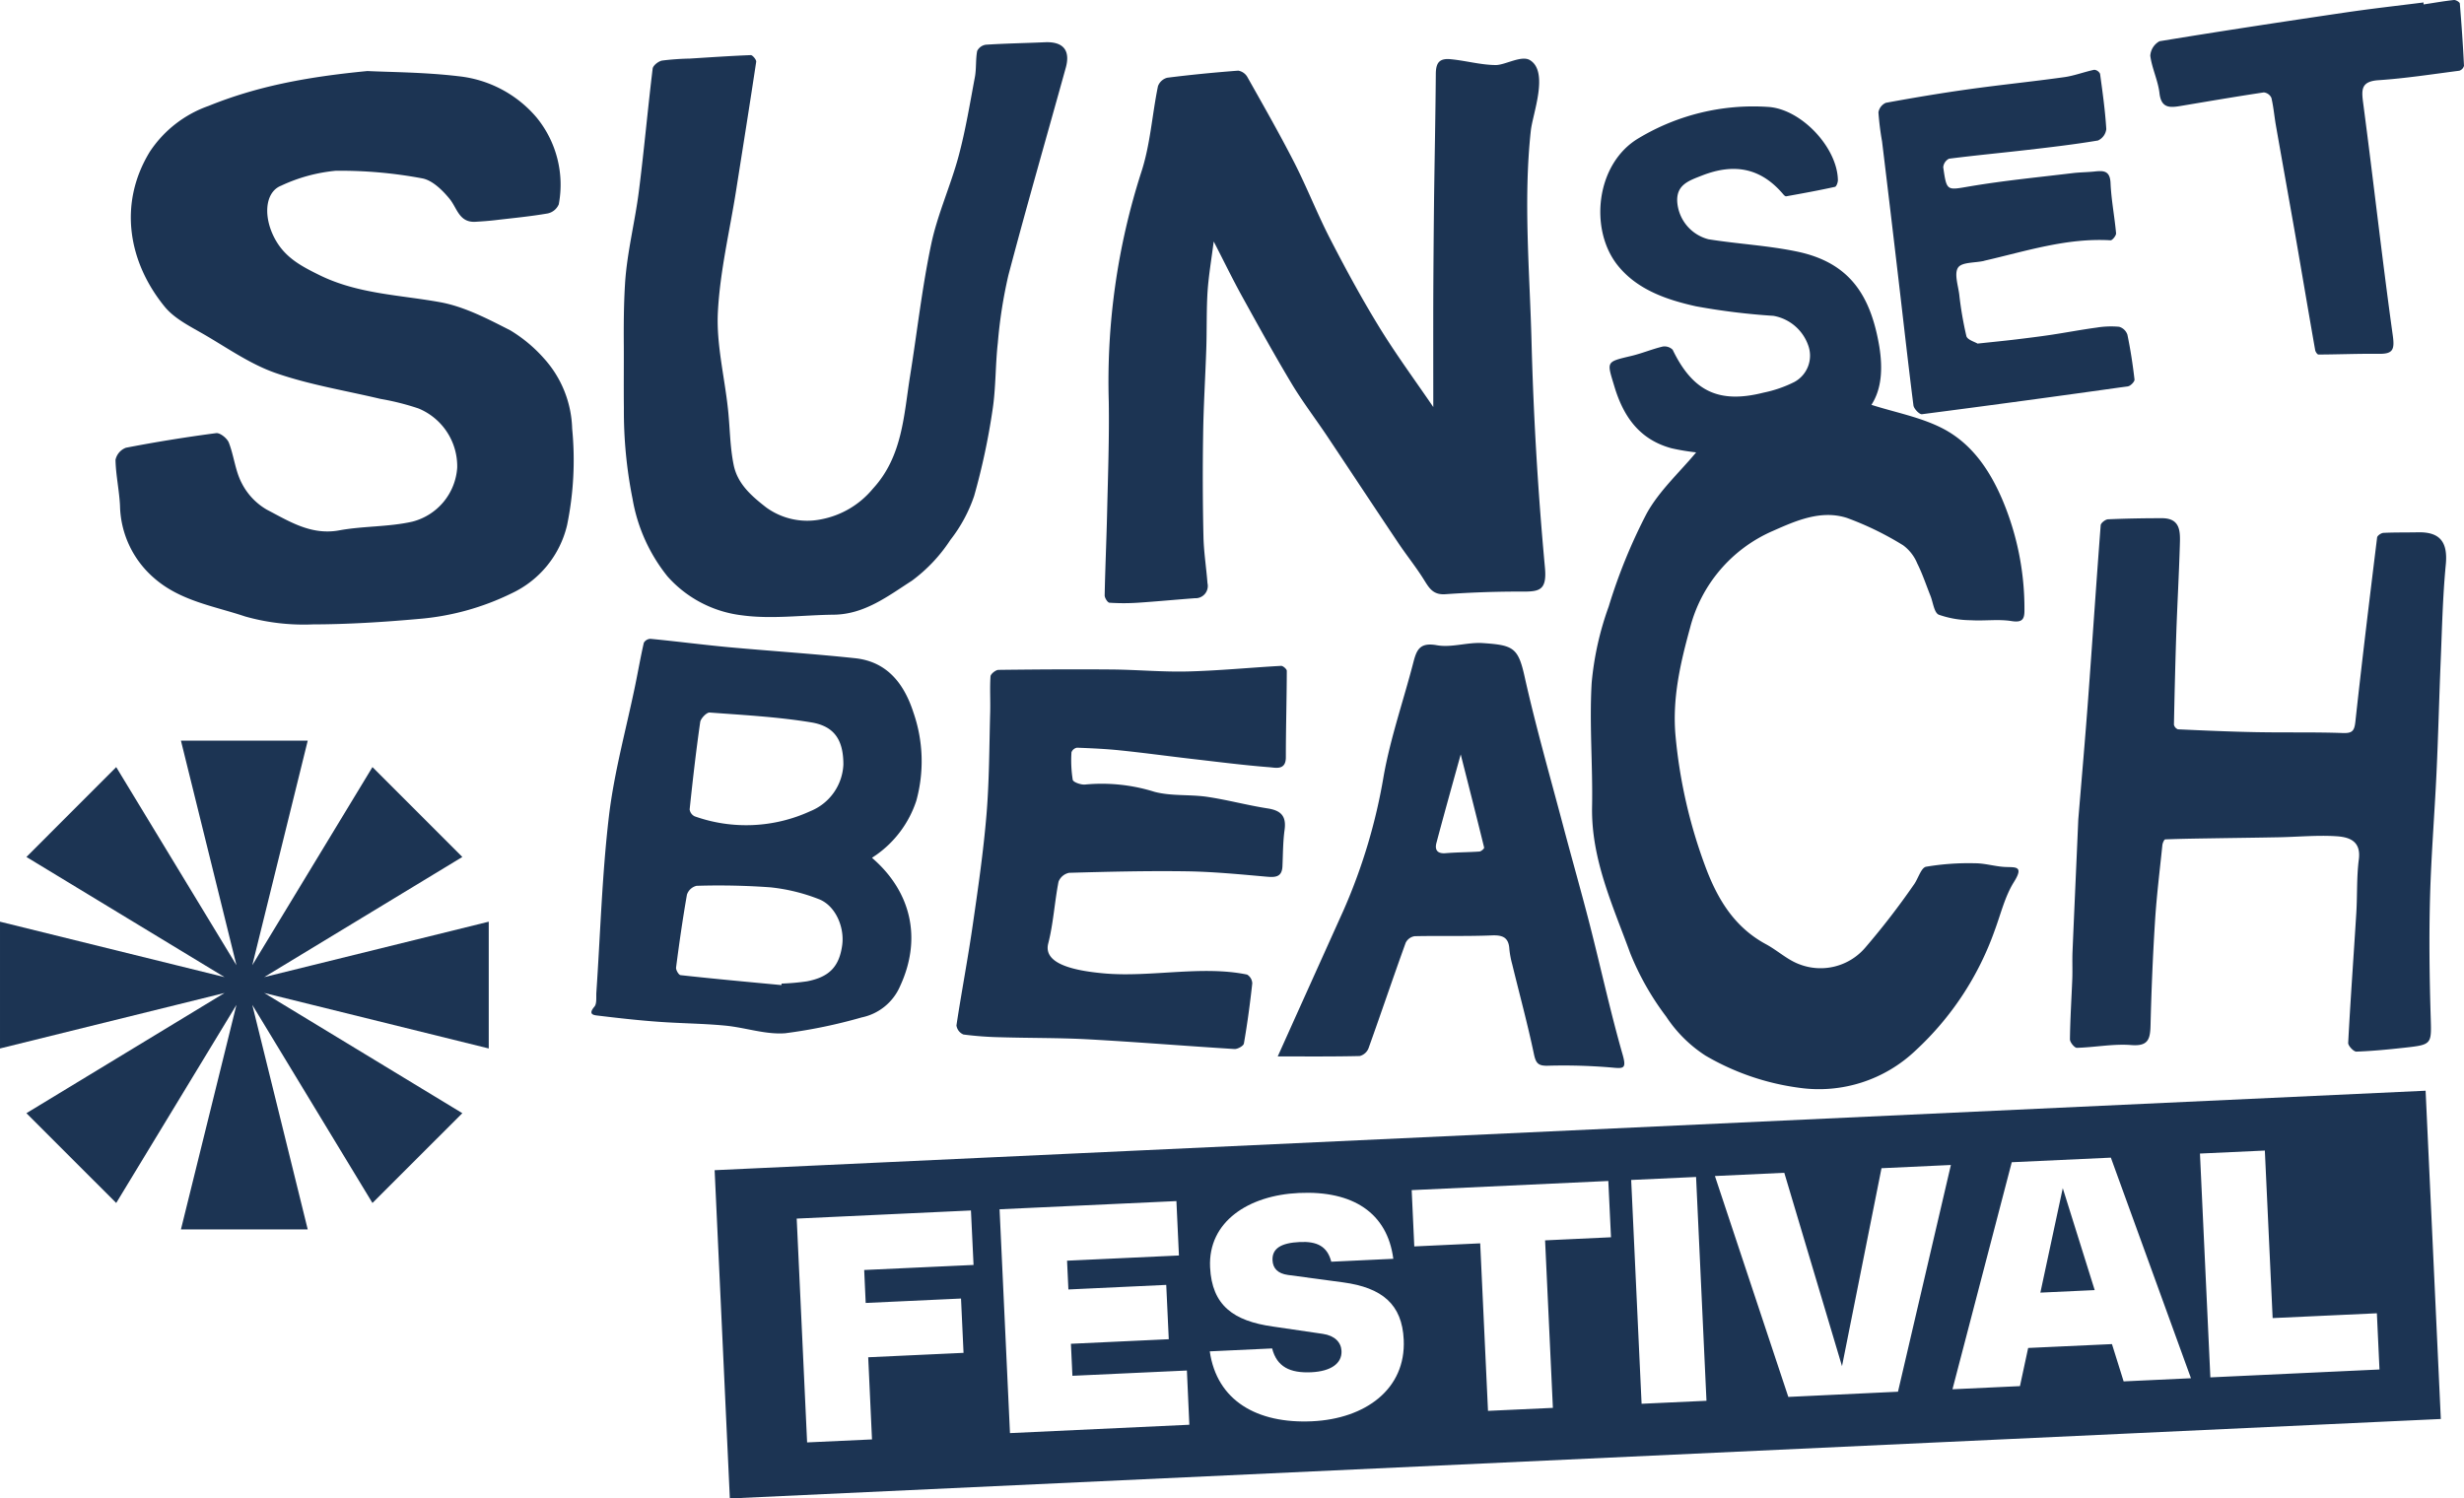
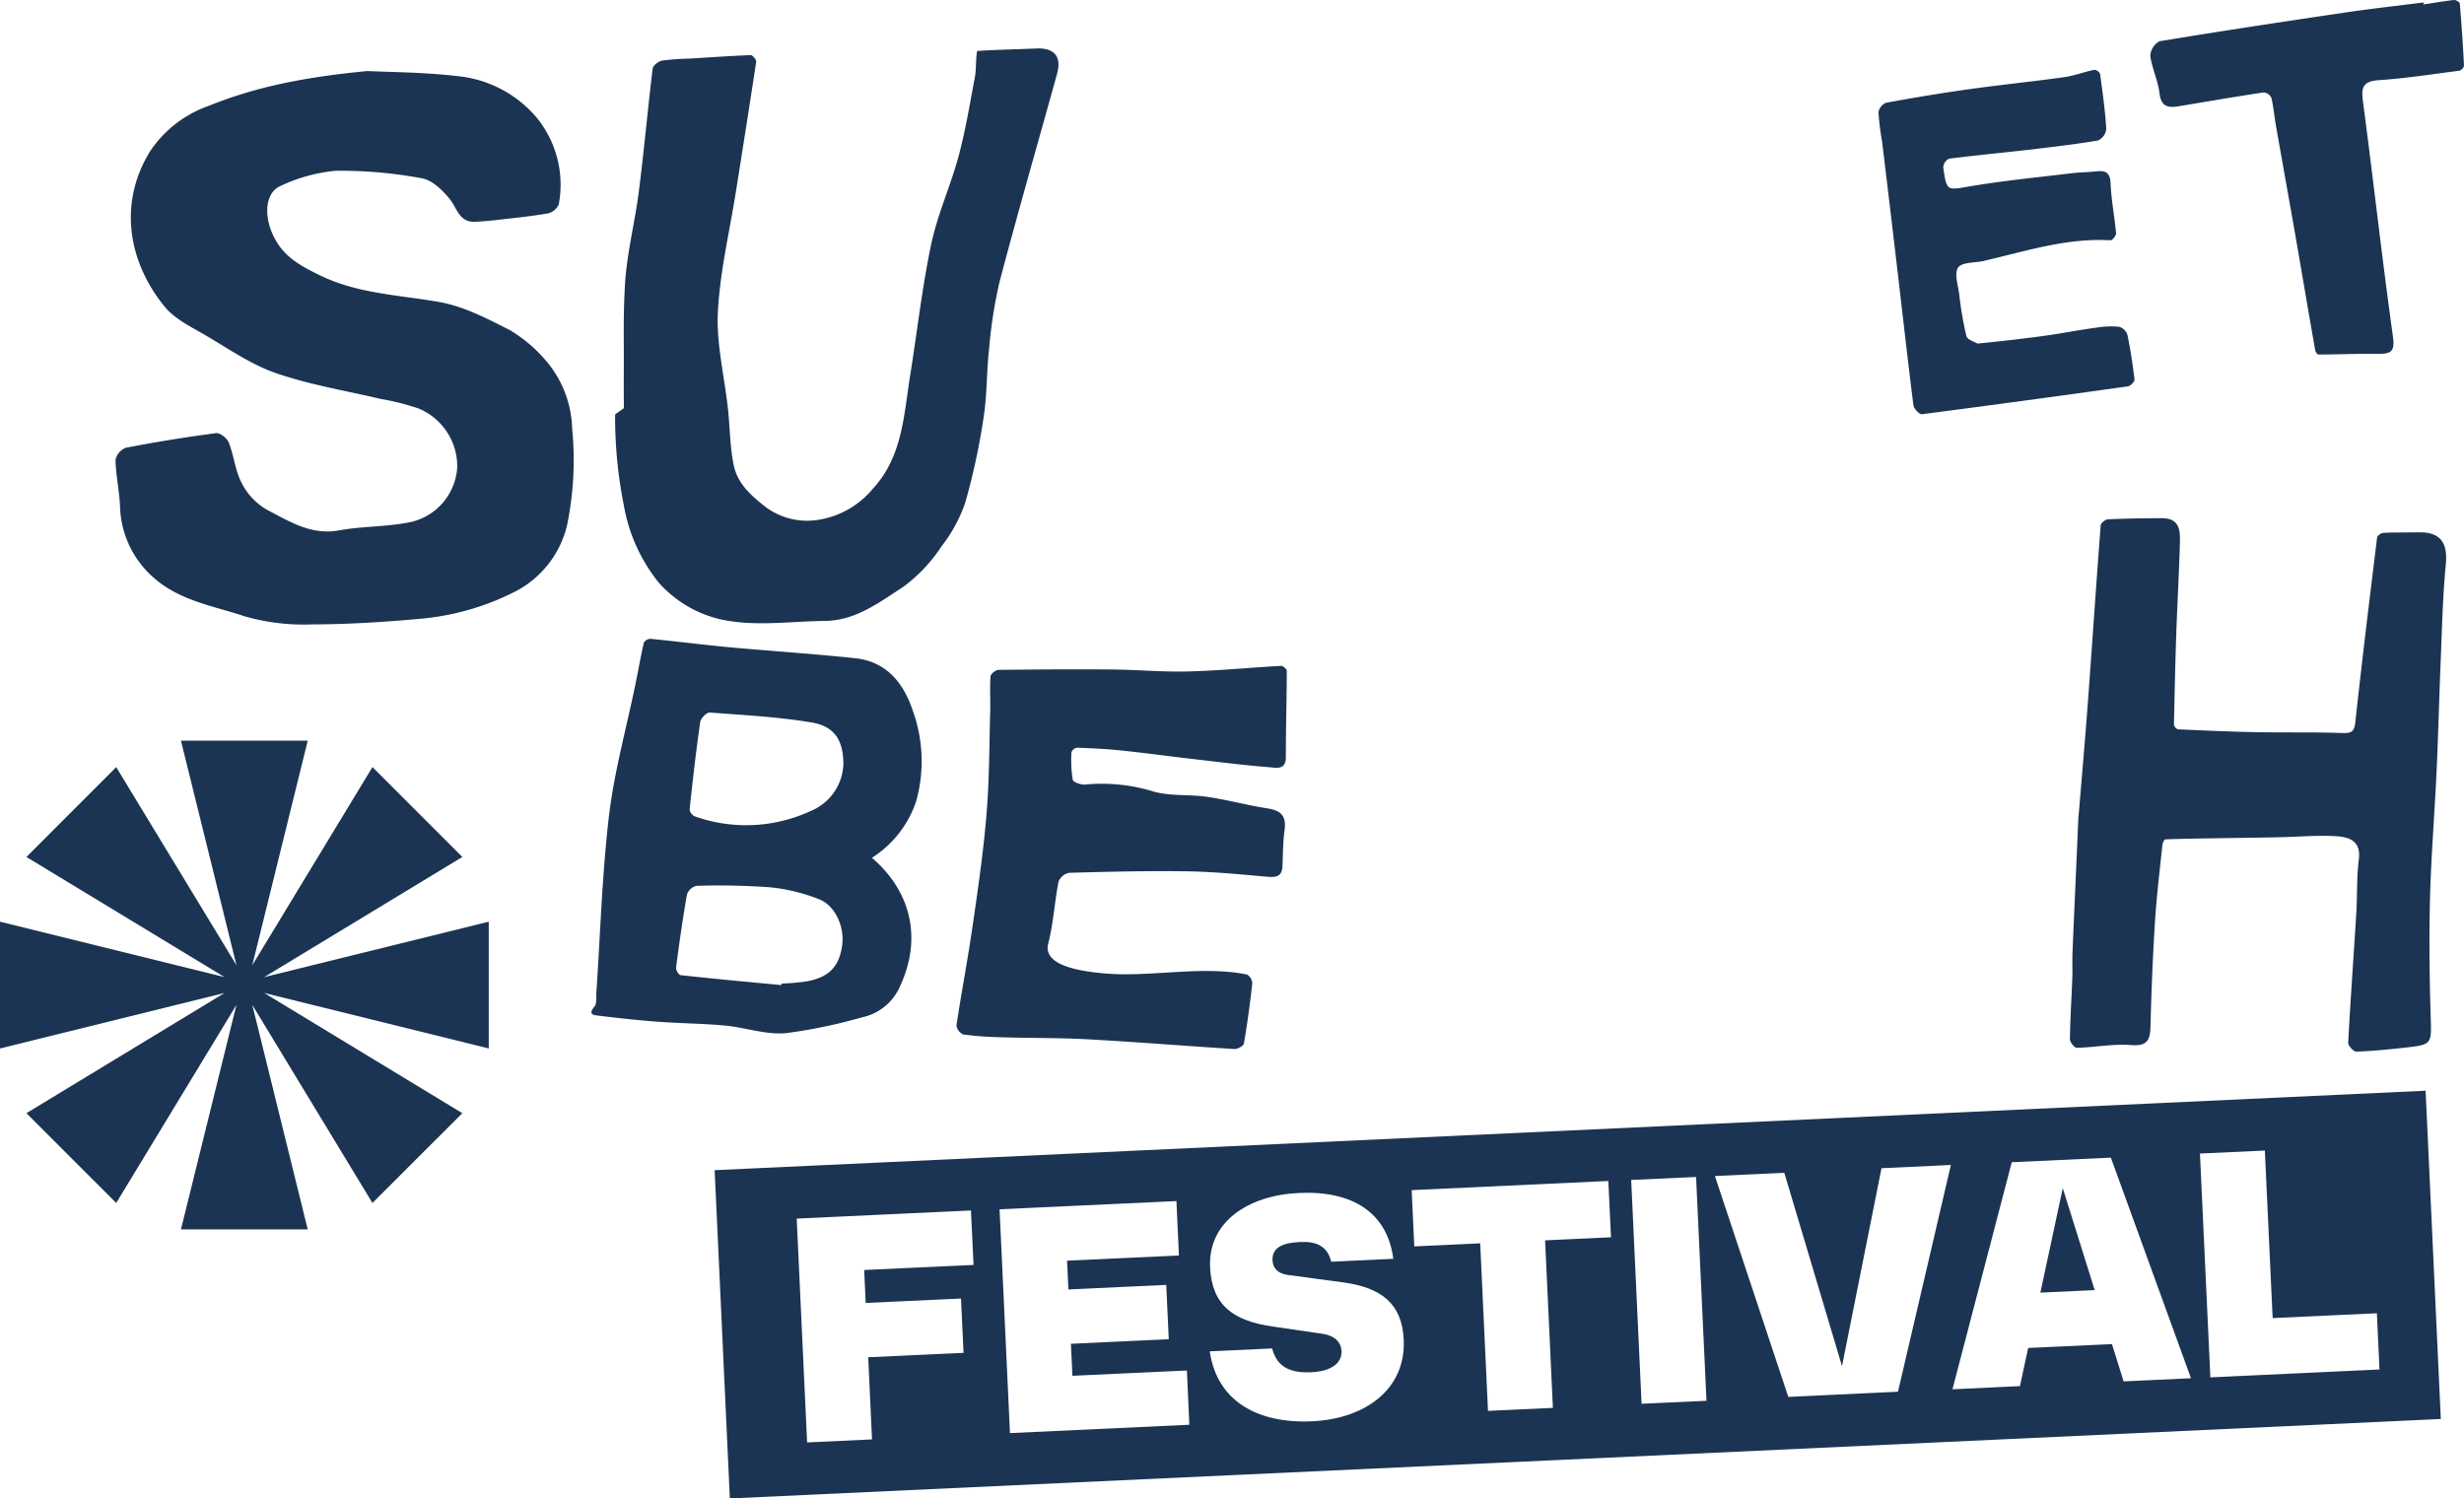
<svg xmlns="http://www.w3.org/2000/svg" width="312.52" height="190.071" viewBox="0 0 312.52 190.071">
  <g id="SBF_Logo" transform="translate(-26.96 -91.519)">
-     <path id="Pfad_1" data-name="Pfad 1" d="M264.32,142.87c3,.96,6.21,1.55,8.99,2.97,3.64,1.87,5.93,5.15,7.58,8.97a35.435,35.435,0,0,1,2.84,14.08c.01,1.13-.23,1.63-1.63,1.41-1.68-.27-3.44,0-5.16-.11a12.574,12.574,0,0,1-4.08-.7c-.59-.26-.72-1.56-1.05-2.39-.55-1.38-1.02-2.8-1.68-4.12a5.406,5.406,0,0,0-1.78-2.29,39.037,39.037,0,0,0-7.12-3.47c-3.3-1.07-6.49.35-9.42,1.65a18.4,18.4,0,0,0-10.5,12.32c-1.22,4.45-2.29,8.99-1.82,13.83a64.13,64.13,0,0,0,3.74,16.34c1.53,4.14,3.67,7.75,7.72,9.93,1.45.78,2.71,1.98,4.23,2.54a7.458,7.458,0,0,0,8.35-2.1,95.5,95.5,0,0,0,6.14-7.95c.58-.77.93-2.19,1.58-2.32a32.377,32.377,0,0,1,6.23-.44c1.22,0,2.44.38,3.66.46,1.34.09,2.61-.24,1.26,1.91-1.16,1.85-1.68,4.11-2.46,6.19a37.914,37.914,0,0,1-10,15.17,17.768,17.768,0,0,1-14.76,4.75,31.763,31.763,0,0,1-11.9-4.08,17.051,17.051,0,0,1-4.99-4.95,34.829,34.829,0,0,1-4.56-8.04c-2.19-6.01-4.96-11.91-4.84-18.57.1-5.25-.36-10.52-.05-15.75a38.569,38.569,0,0,1,2.16-9.66,69.5,69.5,0,0,1,4.82-11.81c1.6-2.89,4.2-5.24,6.27-7.74a27.594,27.594,0,0,1-3.12-.52c-4.03-1.09-6.09-3.97-7.25-7.84-.96-3.19-1.12-3.1,2.13-3.87,1.35-.32,2.65-.87,3.99-1.19a1.465,1.465,0,0,1,1.27.4c2.55,5.28,5.86,6.88,11.54,5.44a15.656,15.656,0,0,0,3.9-1.35,3.8,3.8,0,0,0,1.74-4.68,5.728,5.728,0,0,0-4.4-3.71,84.311,84.311,0,0,1-9.83-1.21c-3.68-.82-7.4-2.08-9.88-5.14-3.69-4.54-2.85-12.96,2.63-16.19a28.228,28.228,0,0,1,16.4-3.96c4.18.25,8.79,5.13,8.86,9.29,0,.29-.19.81-.37.85-2.05.45-4.12.83-6.19,1.2-.1.02-.26-.12-.35-.23-2.78-3.3-6.14-4.06-10.37-2.39-1.62.64-3.28,1.16-3.09,3.42a5.292,5.292,0,0,0,3.96,4.65c3.75.6,7.57.79,11.28,1.57,6.65,1.41,9.3,5.57,10.39,12.08.42,2.66.33,5.29-1.01,7.35" fill="#1c3453" />
    <path id="Pfad_2" data-name="Pfad 2" d="M73.56,100.53c2.79.14,7.21.14,11.57.66a15.055,15.055,0,0,1,9.86,5.2,13.45,13.45,0,0,1,2.84,11.05,1.977,1.977,0,0,1-1.39,1.15c-2.19.38-4.42.59-6.63.85-.84.1-1.69.16-2.54.21-2.08.12-2.32-1.72-3.28-2.9-.91-1.11-2.2-2.38-3.5-2.61a56.116,56.116,0,0,0-10.96-.96,20.9,20.9,0,0,0-6.93,1.9c-2.17.87-2.28,4.31-.53,7.15,1.3,2.12,3.29,3.14,5.44,4.2,4.86,2.38,10.13,2.49,15.27,3.42,3.09.56,6.05,2.12,8.9,3.57a18.3,18.3,0,0,1,4.3,3.59,13.837,13.837,0,0,1,3.55,8.88,40.987,40.987,0,0,1-.64,12.22,12.785,12.785,0,0,1-6.98,8.64,32.833,32.833,0,0,1-11.89,3.28c-4.45.4-8.94.68-13.41.69a27.267,27.267,0,0,1-8.57-1.01c-3.94-1.32-8.23-1.96-11.55-4.88a12.459,12.459,0,0,1-4.31-9.19c-.1-1.94-.53-3.86-.57-5.79a2.107,2.107,0,0,1,1.33-1.54c3.79-.73,7.61-1.35,11.43-1.85.5-.07,1.41.66,1.62,1.22.65,1.68.81,3.58,1.64,5.14a8.158,8.158,0,0,0,3.18,3.35c2.84,1.48,5.62,3.28,9.19,2.62,3.05-.56,6.24-.42,9.25-1.1a7.594,7.594,0,0,0,5.7-6.86,7.939,7.939,0,0,0-4.91-7.5,32.468,32.468,0,0,0-4.85-1.22c-4.42-1.05-8.95-1.78-13.22-3.26-3.16-1.09-6.02-3.09-8.94-4.8-1.81-1.06-3.87-2.04-5.16-3.6-4.6-5.61-5.97-13.05-1.9-19.7a14.833,14.833,0,0,1,7.43-5.79c6-2.43,12.17-3.66,20.16-4.43" fill="#1c3453" />
-     <path id="Pfad_3" data-name="Pfad 3" d="M208.75,143.15c0-4.51-.01-9.16,0-13.8q.03-6.33.1-12.66c.07-5.26.18-10.52.22-15.78.01-1.35.38-2.03,1.89-1.88,1.9.18,3.78.72,5.69.74,1.17.02,3.25-1.26,4.33-.64,2.49,1.45.37,6.83.14,8.97-.96,8.82-.14,17.87.09,26.72q.375,14.355,1.7,28.67c.32,3.4-1.04,3.05-4.06,3.07q-4.275.03-8.53.33c-1.61.12-2.09-.78-2.77-1.86-1.01-1.62-2.22-3.11-3.28-4.7-3.02-4.5-6-9.02-9.01-13.53-1.48-2.21-3.1-4.33-4.47-6.61-2.21-3.69-4.29-7.45-6.37-11.22-1.18-2.15-2.25-4.36-3.52-6.82-.29,2.28-.64,4.31-.78,6.36-.15,2.4-.08,4.82-.16,7.22-.12,3.61-.35,7.22-.4,10.83q-.105,6.5.04,13c.04,1.98.36,3.95.51,5.93a1.557,1.557,0,0,1-1.61,1.91c-2.4.18-4.8.41-7.2.57a27.481,27.481,0,0,1-3.63,0c-.23-.02-.61-.62-.6-.94.07-3.5.23-7.01.31-10.51.11-4.68.28-9.37.21-14.05a86.675,86.675,0,0,1,4.11-29.07c1.16-3.5,1.38-7.3,2.13-10.95a1.719,1.719,0,0,1,1.17-1.07c2.99-.38,6-.67,9.01-.9a1.655,1.655,0,0,1,1.16.81c2.02,3.59,4.07,7.18,5.95,10.85,1.63,3.2,2.94,6.57,4.59,9.76,1.97,3.82,4.03,7.61,6.28,11.27,2.15,3.48,4.59,6.79,6.76,9.98" fill="#1c3453" />
-     <path id="Pfad_4" data-name="Pfad 4" d="M106.09,143.29c-.03-2.59,0-5.18-.01-7.79-.02-2.63-.01-5.27.15-7.9.23-3.96,1.26-7.87,1.76-11.82.66-5.18,1.12-10.38,1.75-15.56.05-.4.74-.94,1.21-1.02a33.518,33.518,0,0,1,3.49-.25c2.58-.16,5.16-.34,7.74-.44.23-.01.73.59.69.85-.82,5.45-1.69,10.89-2.55,16.34-.81,5.14-2.05,10.27-2.31,15.44-.2,4.02.83,8.1,1.27,12.16.27,2.41.25,4.86.74,7.22s2.22,3.89,4.13,5.37a8.846,8.846,0,0,0,6.97,1.5,11.219,11.219,0,0,0,6.54-3.87c3.78-4.09,3.93-9.34,4.74-14.38.89-5.55,1.51-11.16,2.67-16.65.8-3.8,2.47-7.42,3.48-11.19.88-3.29,1.43-6.66,2.06-10.01.2-1.08.08-2.23.29-3.31a1.457,1.457,0,0,1,1.11-.79c2.48-.16,4.97-.2,7.46-.31,2.33-.11,3.28,1.01,2.67,3.22-2.43,8.78-4.96,17.53-7.28,26.33a59.8,59.8,0,0,0-1.34,8.56c-.32,2.83-.24,5.71-.67,8.52a85.9,85.9,0,0,1-2.33,10.9,18.87,18.87,0,0,1-3.03,5.61,20,20,0,0,1-4.87,5.16c-3.02,1.94-6.01,4.27-9.92,4.31s-7.88.6-11.7.07a14.983,14.983,0,0,1-9.38-4.93,21.474,21.474,0,0,1-4.43-9.83,56.61,56.61,0,0,1-1.1-11.51" fill="#1c3453" />
+     <path id="Pfad_4" data-name="Pfad 4" d="M106.09,143.29c-.03-2.59,0-5.18-.01-7.79-.02-2.63-.01-5.27.15-7.9.23-3.96,1.26-7.87,1.76-11.82.66-5.18,1.12-10.38,1.75-15.56.05-.4.74-.94,1.21-1.02a33.518,33.518,0,0,1,3.49-.25c2.58-.16,5.16-.34,7.74-.44.23-.01.73.59.69.85-.82,5.45-1.69,10.89-2.55,16.34-.81,5.14-2.05,10.27-2.31,15.44-.2,4.02.83,8.1,1.27,12.16.27,2.41.25,4.86.74,7.22s2.22,3.89,4.13,5.37a8.846,8.846,0,0,0,6.97,1.5,11.219,11.219,0,0,0,6.54-3.87c3.78-4.09,3.93-9.34,4.74-14.38.89-5.55,1.51-11.16,2.67-16.65.8-3.8,2.47-7.42,3.48-11.19.88-3.29,1.43-6.66,2.06-10.01.2-1.08.08-2.23.29-3.31c2.48-.16,4.97-.2,7.46-.31,2.33-.11,3.28,1.01,2.67,3.22-2.43,8.78-4.96,17.53-7.28,26.33a59.8,59.8,0,0,0-1.34,8.56c-.32,2.83-.24,5.71-.67,8.52a85.9,85.9,0,0,1-2.33,10.9,18.87,18.87,0,0,1-3.03,5.61,20,20,0,0,1-4.87,5.16c-3.02,1.94-6.01,4.27-9.92,4.31s-7.88.6-11.7.07a14.983,14.983,0,0,1-9.38-4.93,21.474,21.474,0,0,1-4.43-9.83,56.61,56.61,0,0,1-1.1-11.51" fill="#1c3453" />
    <path id="Pfad_5" data-name="Pfad 5" d="M290.56,195.45c.44-5.3.88-10.31,1.25-15.32.54-7.33,1.03-14.66,1.59-21.99.02-.28.59-.73.92-.75,2.28-.1,4.57-.14,6.85-.14,2.41,0,2.32,1.79,2.27,3.41-.11,3.72-.32,7.44-.45,11.16-.13,3.87-.22,7.74-.3,11.62a.827.827,0,0,0,.51.59c3.32.15,6.64.3,9.96.36,3.64.07,7.29-.02,10.94.11,1.18.04,1.47-.24,1.6-1.41.85-7.81,1.8-15.6,2.76-23.4.03-.23.52-.57.81-.58,1.46-.07,2.92-.04,4.38-.07,2.84-.06,3.79,1.29,3.52,4.1-.4,4.16-.48,8.36-.66,12.55-.19,4.65-.3,9.3-.52,13.94-.25,5.27-.68,10.53-.82,15.8-.13,4.97-.07,9.94.08,14.91.11,3.67.25,3.68-3.37,4.08-2.01.22-4.03.42-6.05.49-.35.01-1.05-.74-1.04-1.1.29-5.49.69-10.98,1.03-16.47.14-2.26.03-4.55.32-6.8.31-2.38-1.26-2.85-2.87-2.95-2.39-.15-4.8.08-7.2.13-2.55.05-5.1.08-7.65.12-2.28.04-4.56.06-6.83.15-.14,0-.35.49-.37.76-.33,3.21-.73,6.42-.93,9.64-.28,4.42-.46,8.85-.57,13.28-.05,1.72-.35,2.58-2.45,2.41-2.27-.18-4.59.29-6.89.35-.3.01-.89-.71-.88-1.09.03-2.57.2-5.14.3-7.71.04-1.15-.02-2.3.03-3.45.24-5.69.5-11.36.73-16.73" fill="#1c3453" />
    <path id="Pfad_6" data-name="Pfad 6" d="M167.14,215c5.81.49,12.33-1.04,18,.14a1.36,1.36,0,0,1,.65,1.12c-.28,2.55-.62,5.09-1.06,7.62-.05.31-.81.73-1.21.7-6.12-.38-12.24-.88-18.37-1.22-3.72-.21-7.45-.16-11.17-.27a43.049,43.049,0,0,1-4.82-.35,1.463,1.463,0,0,1-.89-1.15c.64-4.24,1.45-8.45,2.06-12.69.68-4.67,1.36-9.35,1.75-14.05.36-4.32.35-8.67.47-13.01.04-1.51-.06-3.02.04-4.53.02-.3.65-.81,1-.82,4.8-.06,9.6-.09,14.41-.05,3.2.03,6.41.33,9.61.25,3.95-.1,7.89-.49,11.84-.71.24-.01.72.41.72.63-.01,3.66-.12,7.31-.12,10.97,0,1.67-1.29,1.32-2.05,1.26-3.33-.26-6.64-.69-9.96-1.07-3-.35-6-.76-9.01-1.07-1.82-.19-3.64-.27-5.47-.34a.93.93,0,0,0-.7.58,15.6,15.6,0,0,0,.16,3.49c.06.31,1.08.67,1.6.6a22.353,22.353,0,0,1,8.78.93c2.12.56,4.45.31,6.65.63,2.58.38,5.1,1.07,7.68,1.47,1.68.26,2.4.95,2.16,2.72-.21,1.52-.2,3.07-.27,4.61-.06,1.4-.9,1.43-2.03,1.33-3.38-.3-6.76-.63-10.14-.68-4.96-.07-9.93.05-14.89.19a1.837,1.837,0,0,0-1.34,1.12c-.51,2.6-.65,5.29-1.31,7.85-.61,2.42,2.75,3.42,7.23,3.8" fill="#1c3453" />
    <path id="Pfad_7" data-name="Pfad 7" d="M126.07,216.47c.01-.06.02-.12.03-.19a29.1,29.1,0,0,0,3.24-.29c2.83-.55,4.07-1.89,4.44-4.59.31-2.31-.87-5.02-2.96-5.83a23.415,23.415,0,0,0-6.16-1.5,91.068,91.068,0,0,0-9.35-.19,1.7,1.7,0,0,0-1.22,1.11c-.54,3.07-.98,6.16-1.38,9.25-.04.31.33.94.57.97,4.26.47,8.53.86,12.79,1.26m7.86-27.98c0-3.03-1.08-4.85-4.07-5.34-4.25-.7-8.58-.93-12.89-1.25-.38-.03-1.13.74-1.2,1.21-.53,3.68-.95,7.38-1.34,11.08a1.14,1.14,0,0,0,.65.88,19.5,19.5,0,0,0,14.66-.66,6.7,6.7,0,0,0,4.19-5.92m3.63,11.84c5,4.3,6.35,10.27,3.56,16.28a6.788,6.788,0,0,1-4.86,3.96,65.674,65.674,0,0,1-9.71,2.01c-2.5.19-5.07-.73-7.62-.97-2.83-.27-5.69-.28-8.52-.49-2.49-.18-4.98-.46-7.46-.76-.54-.07-1.52-.07-.6-1.15.33-.39.21-1.2.25-1.81.51-7.47.72-14.97,1.6-22.4.67-5.61,2.21-11.12,3.35-16.67.36-1.76.67-3.53,1.07-5.28a1.01,1.01,0,0,1,.84-.5c3.31.32,6.6.75,9.91,1.06,5.35.49,10.71.83,16.05,1.4,4.1.44,6.23,3.28,7.4,6.9a18.857,18.857,0,0,1,.36,11.18,13.613,13.613,0,0,1-5.08,6.87c-.18.12-.36.24-.54.37" fill="#1c3453" />
-     <path id="Pfad_8" data-name="Pfad 8" d="M212.23,187.21c-1.13,4.07-2.13,7.64-3.08,11.22-.24.9.12,1.4,1.18,1.31,1.42-.12,2.86-.11,4.28-.21.22-.02.62-.38.59-.5-.93-3.81-1.9-7.59-2.97-11.82m-23.21,38.31c2.97-6.61,5.69-12.64,8.41-18.68a71.774,71.774,0,0,0,5.03-16.91c.87-4.86,2.52-9.58,3.76-14.38.42-1.63.83-2.57,2.97-2.19,1.87.34,3.9-.4,5.84-.27,3.83.26,4.48.56,5.29,4.2,1.42,6.37,3.23,12.66,4.9,18.97,1.11,4.19,2.3,8.36,3.38,12.56,1.4,5.47,2.6,11,4.15,16.42.55,1.91.13,1.83-1.47,1.68a72.19,72.19,0,0,0-8.06-.22c-1.19.02-1.47-.35-1.71-1.5-.8-3.81-1.83-7.58-2.75-11.37a11.473,11.473,0,0,1-.36-1.91c-.08-1.49-.84-1.81-2.24-1.75-3.25.13-6.51.03-9.77.1a1.533,1.533,0,0,0-1.14.83c-1.61,4.45-3.12,8.94-4.72,13.4a1.637,1.637,0,0,1-1.11.97c-3.3.08-6.59.05-10.4.05" fill="#1c3453" />
    <path id="Pfad_9" data-name="Pfad 9" d="M277.78,135.1c1.9-.2,3.41-.35,4.91-.53,1.48-.18,2.95-.36,4.42-.58,1.93-.29,3.85-.66,5.79-.92a11.284,11.284,0,0,1,2.84-.1,1.56,1.56,0,0,1,1.05,1.01c.39,1.88.68,3.78.9,5.68.03.26-.5.81-.82.86q-13.065,1.845-26.14,3.54c-.32.04-1.03-.69-1.08-1.13-.68-5.33-1.27-10.68-1.9-16.01q-1.02-8.73-2.08-17.46a35.753,35.753,0,0,1-.46-3.69,1.607,1.607,0,0,1,.94-1.21c3.49-.64,7-1.23,10.51-1.72,4.02-.56,8.07-.97,12.09-1.53,1.3-.18,2.55-.67,3.84-.94a.916.916,0,0,1,.73.51c.32,2.34.65,4.67.79,7.02a1.82,1.82,0,0,1-1.05,1.44c-2.93.49-5.89.84-8.84,1.18-3.35.39-6.71.7-10.06,1.13a1.338,1.338,0,0,0-.73,1.09c.45,3.1.44,2.91,3.47,2.4,4.28-.72,8.62-1.14,12.93-1.66.9-.11,1.82-.11,2.72-.2,1.14-.12,2.03-.19,2.1,1.46.09,2.13.51,4.23.7,6.36.03.29-.47.91-.7.9-5.53-.33-10.73,1.38-16,2.59a.318.318,0,0,1-.09.03c-1.12.25-2.76.14-3.24.83-.52.75-.01,2.25.14,3.42a44.78,44.78,0,0,0,.91,5.3c.16.47,1.08.72,1.41.93" fill="#1c3453" />
    <path id="Pfad_10" data-name="Pfad 10" d="M334.36,92.08c1.28-.19,2.56-.42,3.85-.56.24-.02.72.27.74.44.22,2.63.4,5.27.53,7.9a.888.888,0,0,1-.59.63c-3.41.44-6.82.97-10.24,1.2-2.32.15-2.17,1.28-1.94,3.04,1.29,9.78,2.38,19.59,3.74,29.36.25,1.8,0,2.33-1.76,2.31-2.56-.03-5.12.08-7.67.09-.15,0-.39-.36-.42-.58-.86-4.88-1.68-9.77-2.53-14.66-.81-4.61-1.64-9.22-2.45-13.83-.2-1.16-.3-2.35-.57-3.49a1.206,1.206,0,0,0-.96-.69c-3.55.53-7.08,1.14-10.62,1.73-1.33.22-2.39.26-2.61-1.61-.18-1.61-.96-3.16-1.17-4.77a2.267,2.267,0,0,1,1.17-1.84c7.83-1.29,15.68-2.48,23.53-3.64,3.31-.49,6.64-.86,9.97-1.28a.529.529,0,0,0,0,.25" fill="#1c3453" />
    <path id="Pfad_11" data-name="Pfad 11" d="M49.91,185.47l7.04,28.48L41.7,188.82l-11.39,11.4,25.13,15.24-28.48-7.03v16.08l28.48-7.04L30.31,232.72,41.7,244.11l15.25-25.13-7.04,28.48H65.99l-7.03-28.48L74.2,244.11l11.4-11.39L60.47,217.47l28.48,7.04V208.43l-28.48,7.03L85.6,200.22l-11.4-11.4L58.96,213.95l7.03-28.48Z" fill="#1c3453" />
    <path id="Pfad_12" data-name="Pfad 12" d="M285.75,255.48l6.89-.32-4.05-12.93Z" fill="#1c3453" />
    <path id="Pfad_13" data-name="Pfad 13" d="M328.76,265.23l-21.45,1-1.32-28.39,8.23-.38.99,21.25,13.22-.61Zm-32.45,1.51-1.48-4.73-10.63.49-1.04,4.84-8.56.4,7.52-28.8,12.57-.58,10.16,27.98Zm-42.53,1.97-9.31-28.02,8.8-.41,7.32,24.53,5.01-25.11,8.8-.41-6.71,28.76Zm-10.38.49-8.23.38-1.32-28.39,8.23-.38Zm-12.11-20.74-8.36.39.99,21.25-8.23.38-.99-21.25-8.36.39-.33-7.14,24.94-1.16ZM193.37,271.8c-6.97.32-12.07-2.61-12.97-8.87l7.91-.37c.6,2.33,2.26,3.15,4.98,3.02,2.47-.12,3.89-1.11,3.82-2.7-.05-1.1-.86-1.95-2.38-2.17l-6.34-.93c-4.95-.7-7.72-2.65-7.95-7.52-.27-5.8,4.9-9.13,11.27-9.42,6.85-.32,11.21,2.53,11.97,8.35l-7.87.37c-.5-1.97-1.83-2.6-3.98-2.5-2.39.11-3.54.82-3.47,2.32.05,1.01.65,1.68,1.96,1.86l6.99.94c4.95.67,7.49,2.78,7.69,7.28.29,6.26-4.86,10.03-11.63,10.34m-15.56.44-22.75,1.06-1.32-28.39,22.43-1.04.32,6.9-14.19.66.17,3.65,12.41-.58.32,6.89-12.41.58.19,4.06,14.52-.67Zm-27.37-20.27-13.87.64.19,4.18,12.09-.56.32,6.89-12.09.56.48,10.42-8.23.38-1.32-28.39,22.1-1.03ZM117.6,239.95l1.93,41.64,217.01-10.08-1.93-41.64Z" fill="#1c3453" />
  </g>
</svg>